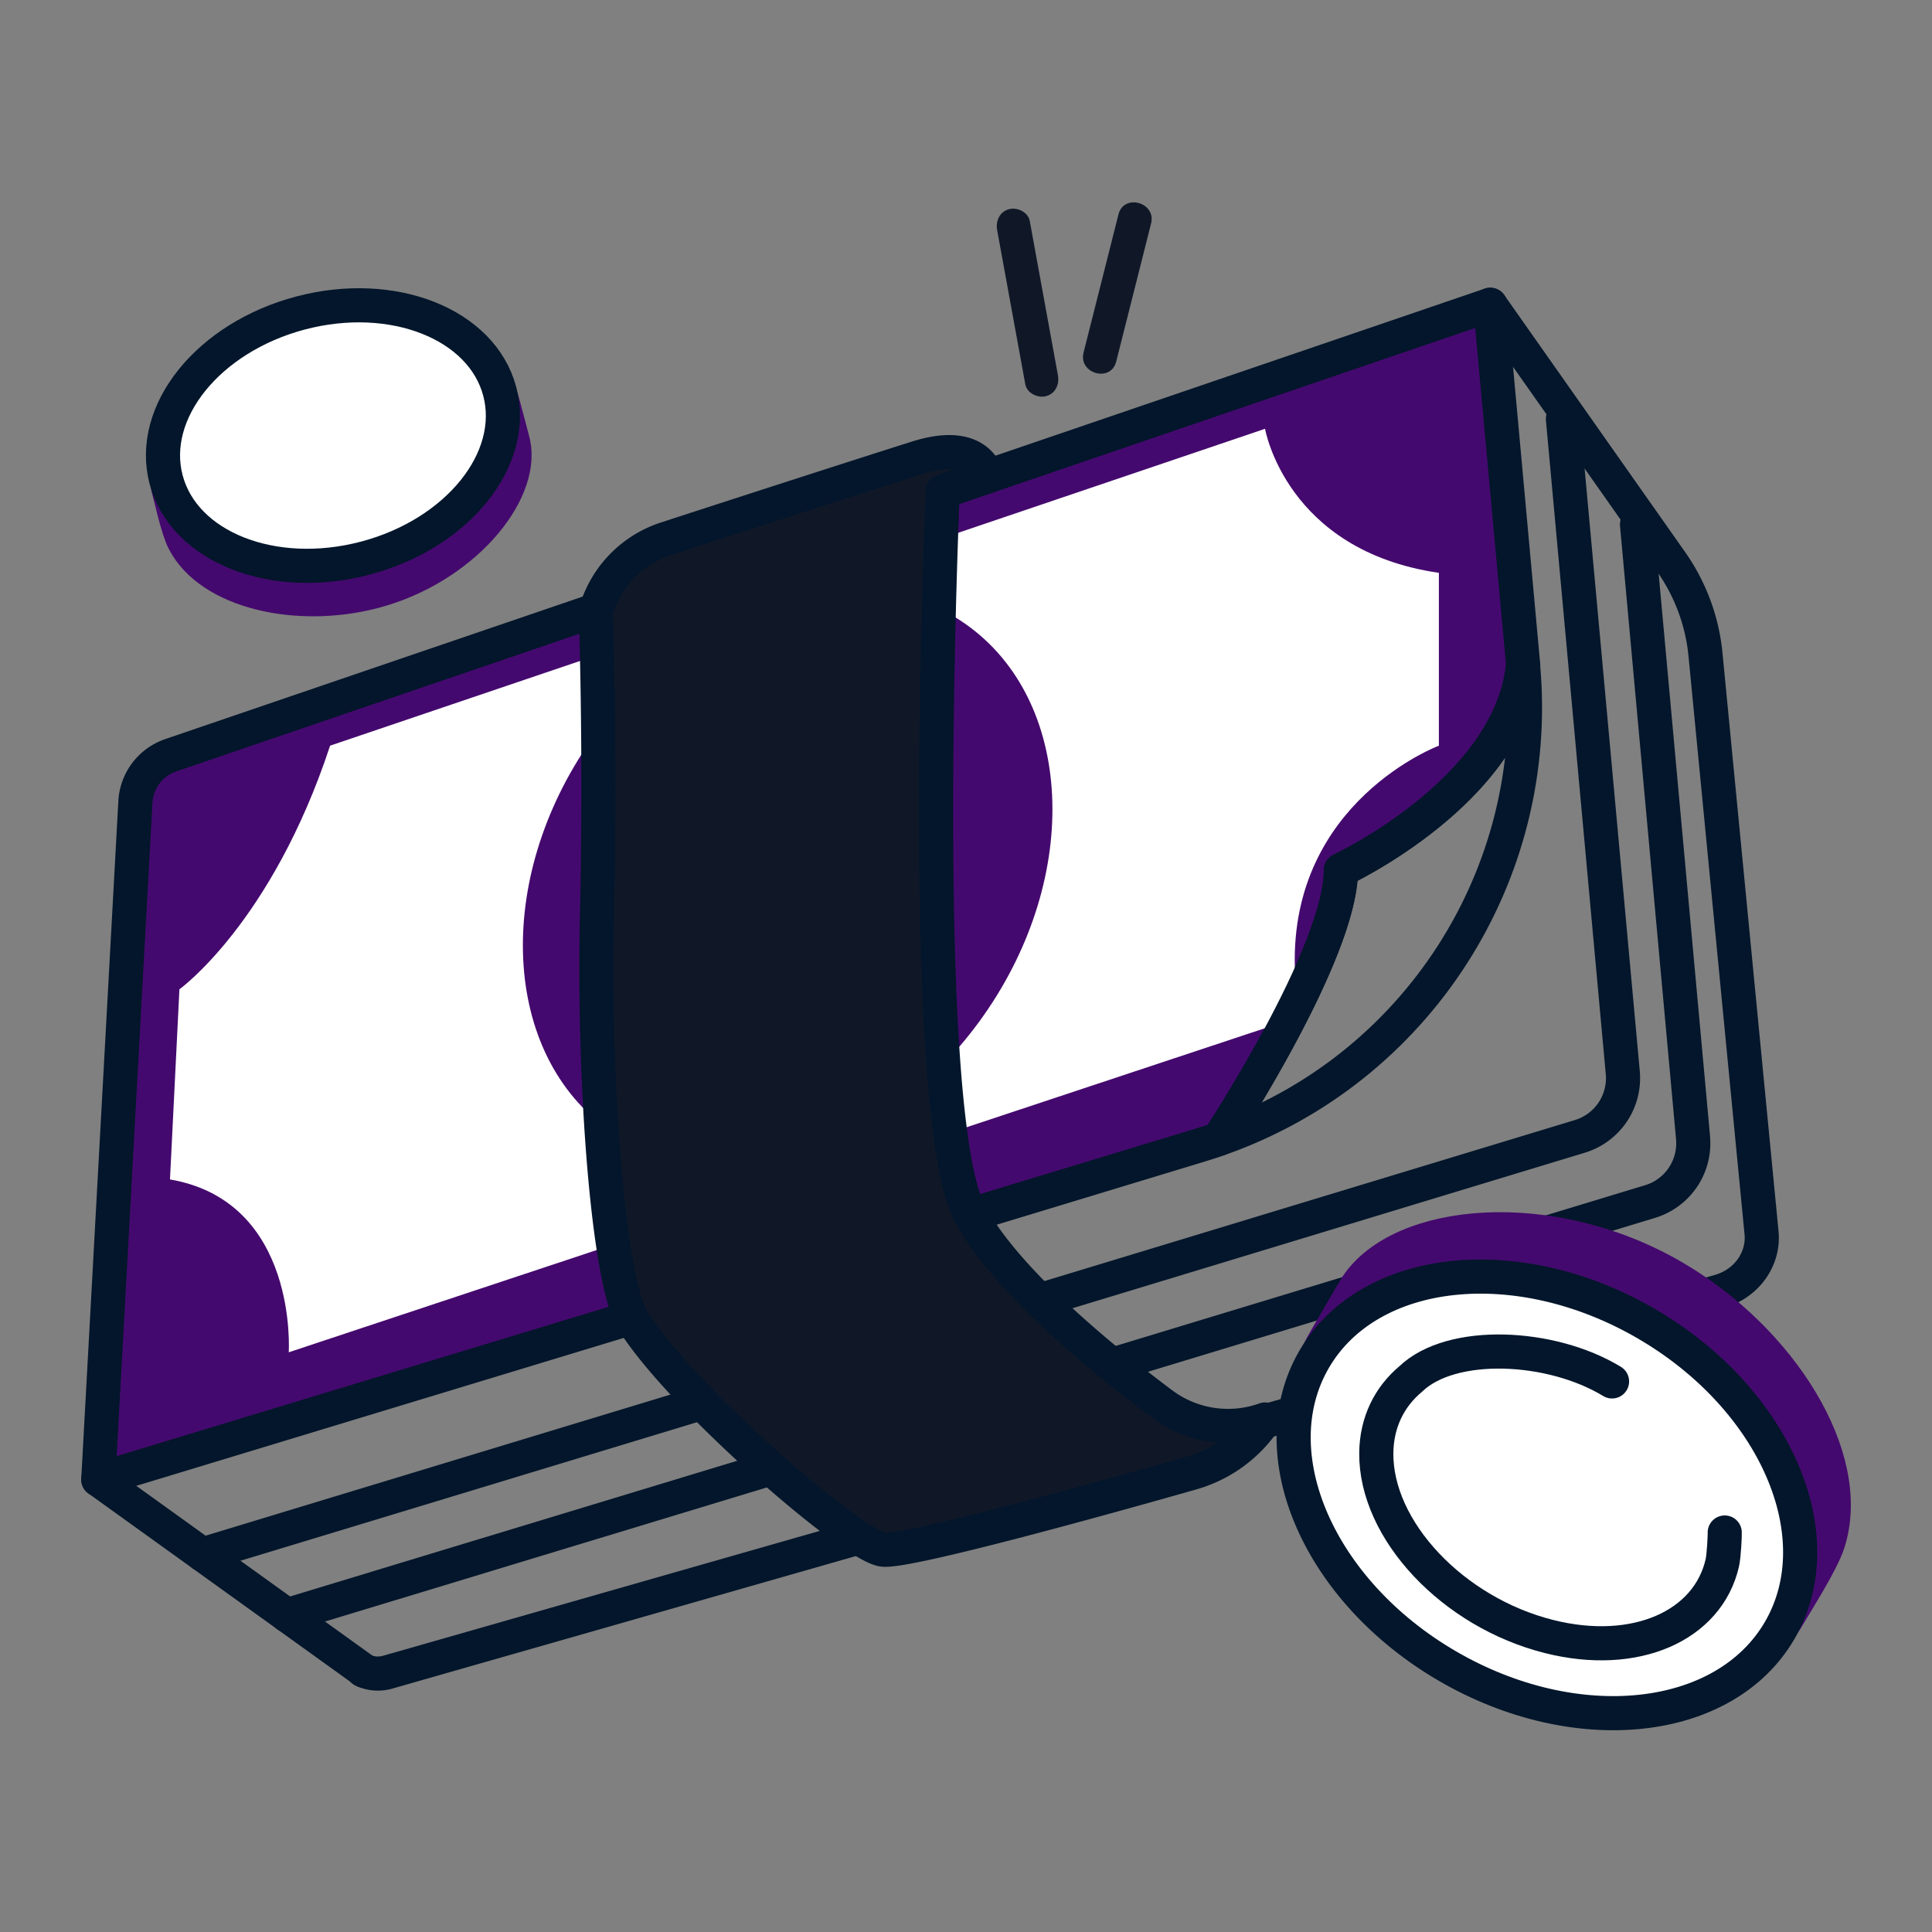
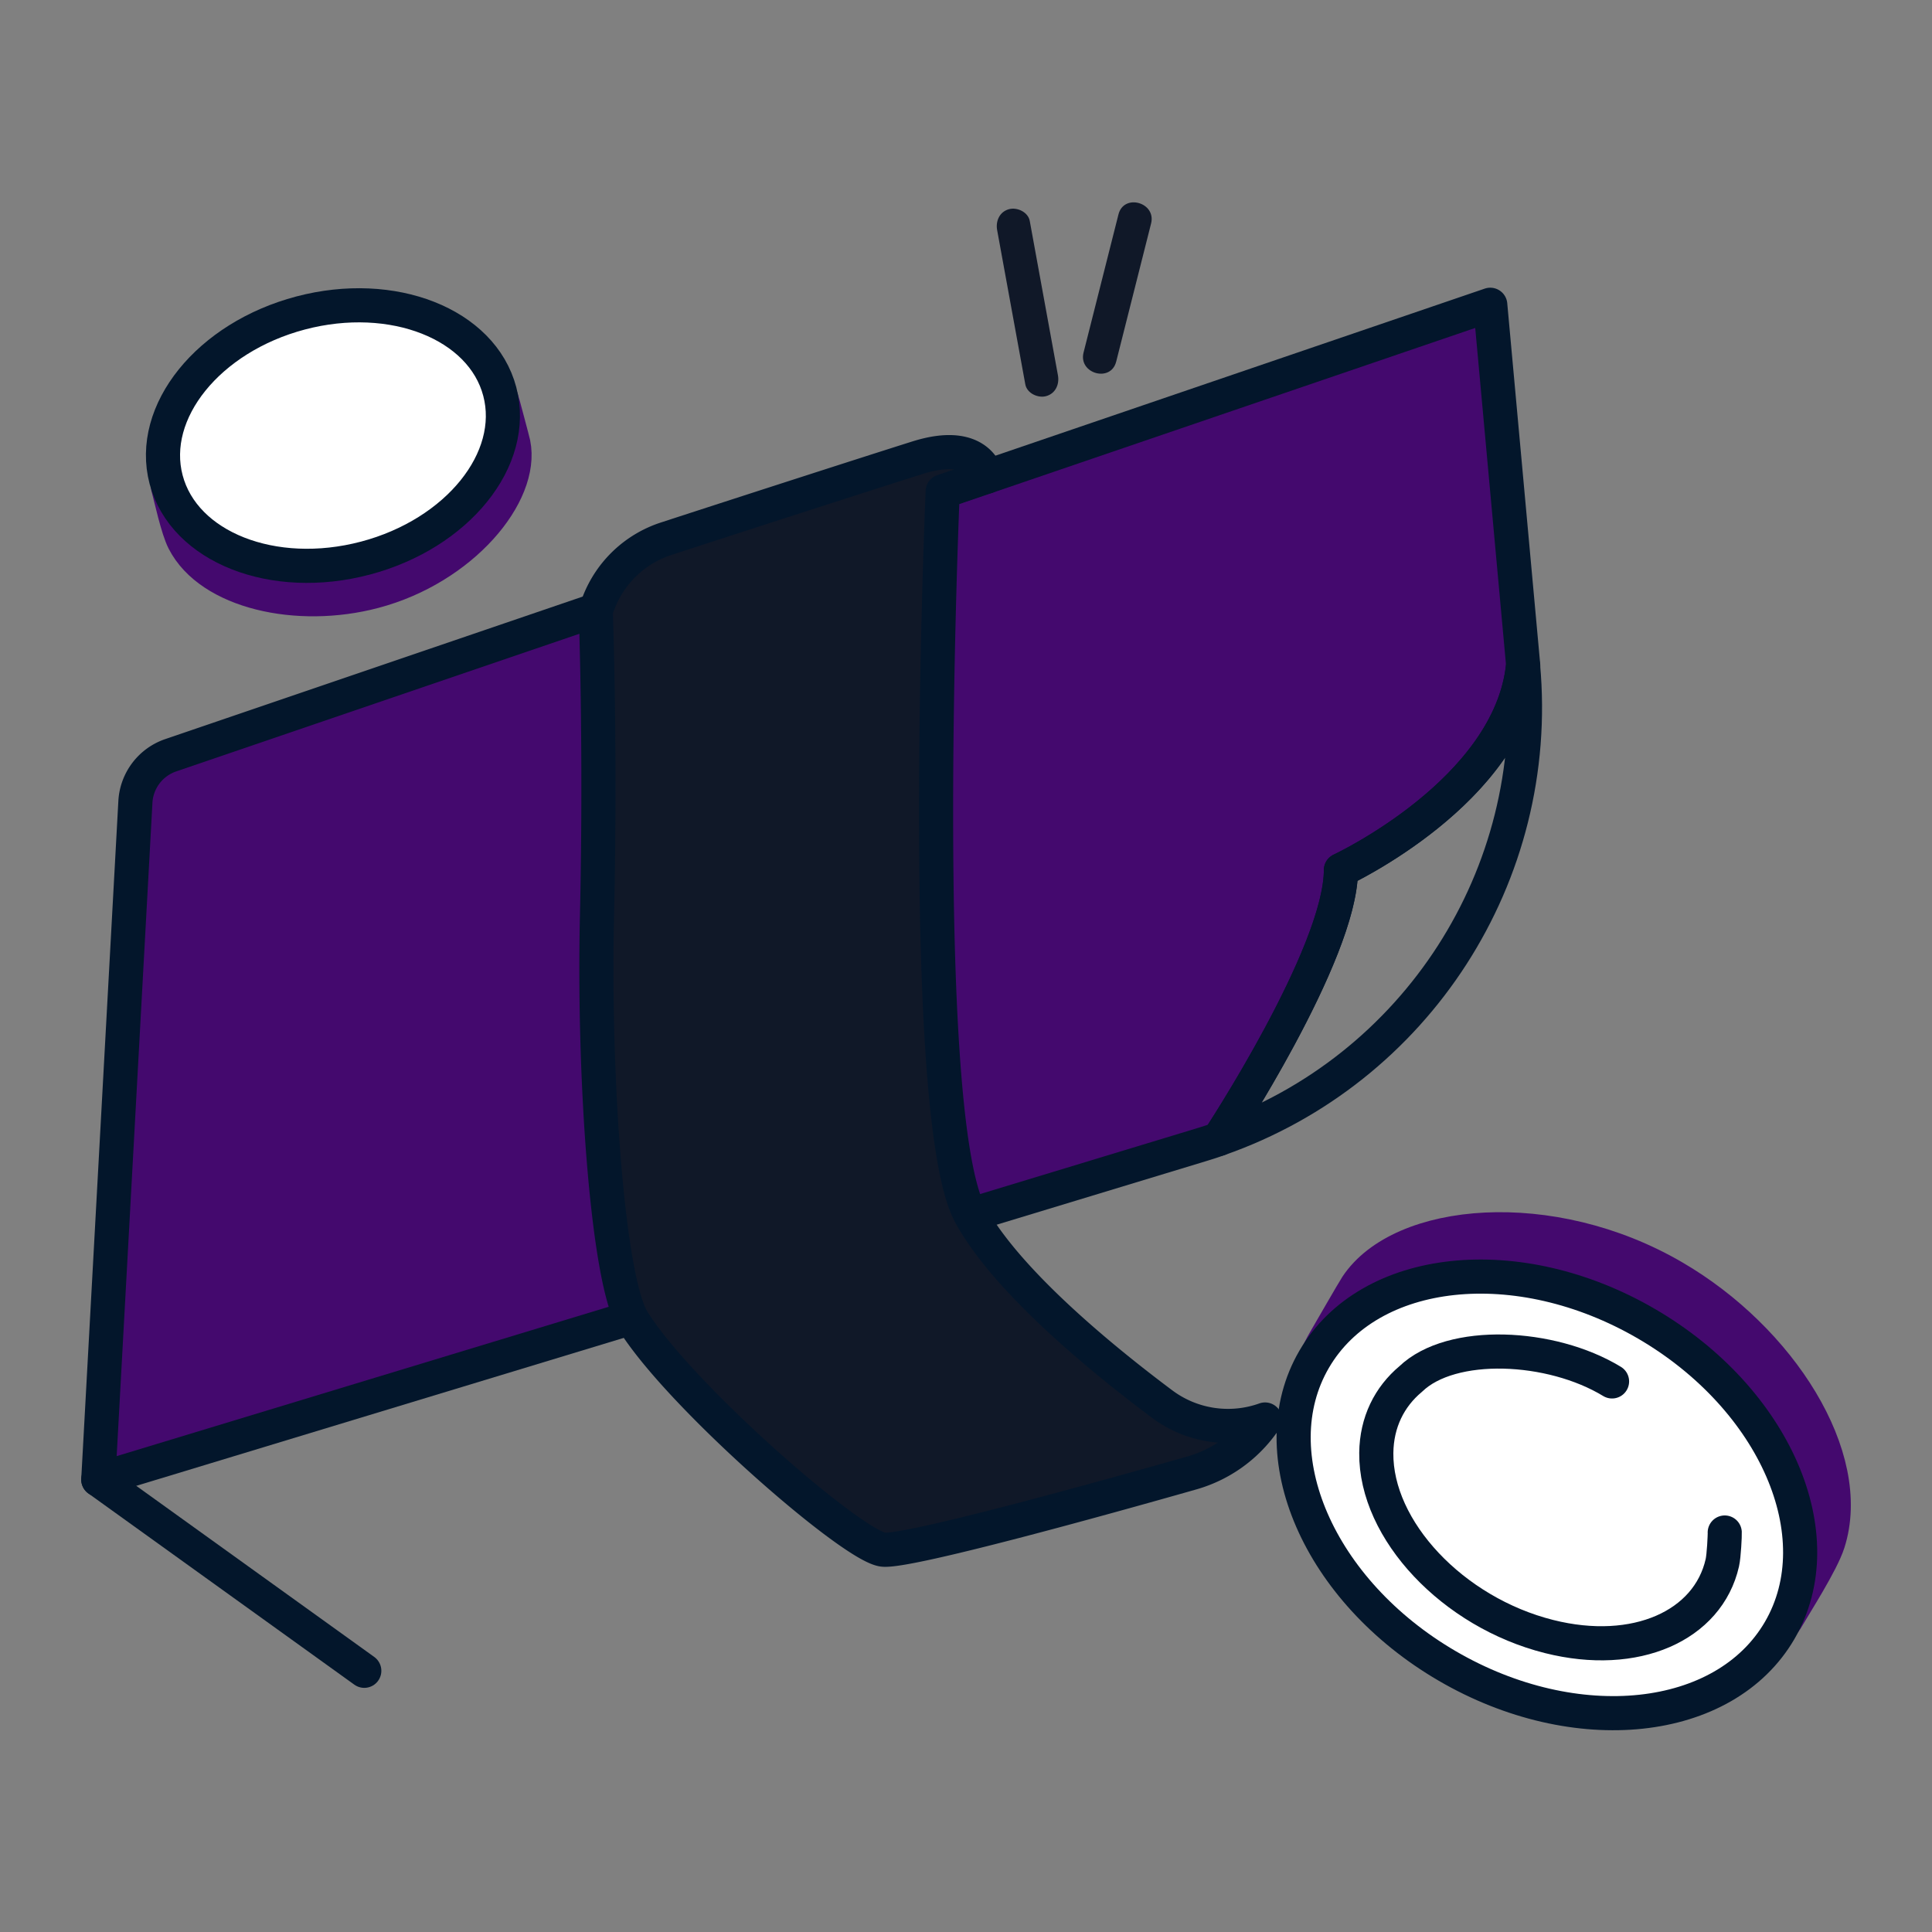
<svg xmlns="http://www.w3.org/2000/svg" width="120" height="120" viewBox="0 0 120 120" fill="none">
  <rect x="0" y="0" width="120" height="120" fill="#808080" stroke="none" />
  <path d="M94.6 41.346c-.805 7.804-11.313 12.695-11.313 12.695 0 5.2-7.575 16.701-7.575 16.701-.378.14-.766.259-1.154.378L6.105 91.897 8.41 49.806a3.245 3.245 0 012.187-2.893L92.562 18.93l2.048 22.417h-.01z" fill="#44096e" stroke="#03162B" stroke-width="2.12" stroke-linecap="round" stroke-linejoin="round" />
-   <path d="M12.575 96.55L98.13 70.582a3.778 3.778 0 002.664-3.957l-3.718-40.61m8.081 44.638l-3.479-38.075m-83.854 67.748l84.669-25.697a3.777 3.777 0 002.664-3.957" stroke="#03162B" stroke-width="2.12" stroke-linecap="round" stroke-linejoin="round" />
-   <path d="M20.499 46.316l58.076-19.683s1.293 7.565 10.796 8.947v10.736s-9.225 3.45-8.947 13.769l-.417 3.3-62.073 20.608s.606-9.364-7.376-10.736l.586-11.81s5.726-4.116 9.355-15.12v-.01z" fill="#fff" />
-   <path d="M22.536 103.737c.457.219.994.278 1.531.129l82.741-23.66c1.67-.477 2.763-1.998 2.604-3.638l-3.479-35.898a12.026 12.026 0 00-2.138-5.776L92.562 18.93" stroke="#03162B" stroke-width="2.12" stroke-linecap="round" stroke-linejoin="round" />
  <path d="M75.712 70.742s7.575-11.502 7.575-16.701c0 0 10.518-4.891 11.313-12.695 1.193 13.023-6.65 25.111-18.888 29.396zM6.104 91.897l16.522 11.879" stroke="#03162B" stroke-width="2.12" stroke-linecap="round" stroke-linejoin="round" />
  <path d="M61.12 63.038c6.092-8.697 5.57-19.573-1.166-24.292-6.737-4.718-17.136-1.493-23.228 7.204-6.092 8.697-5.57 19.572 1.166 24.291 6.737 4.719 17.136 1.493 23.228-7.203z" fill="#44096e" />
  <path d="M61.297 29.605s-.427-2.386-4.284-1.183c-2.754.865-11.095 3.559-15.638 5.04a6.716 6.716 0 00-4.185 3.957l-.189.477s.318 8.47.08 18.948c-.24 10.478.705 22.696 2.216 25.16 2.873 4.663 13.62 14.008 15.548 14.247 1.482.188 13.63-3.182 19.177-4.762a8.162 8.162 0 004.404-3.102l.149-.219a6.835 6.835 0 01-6.412-.974c-3.668-2.744-9.613-7.595-11.89-11.75-3.39-6.184-1.72-44.925-1.72-44.925l2.734-.934.01.02z" fill="#101828" stroke="#03162B" stroke-width="2.12" stroke-linecap="round" stroke-linejoin="round" />
  <path d="M91.24 101.142c-7.983-4.652-12.476-11.83-8.947-17.884.159-.268 1.8-3.122 1.968-3.37 2.754-4.166 12.059-5.02 19.694-.567 6.611 3.847 11.293 11.184 9.593 16.493-.408 1.272-2.048 3.807-2.654 4.851-.07.119-1.233.129-1.303.248-4.354 4.355-10.507 4.792-18.341.229h-.01z" fill="#44096e" stroke="#44096e" stroke-width="2.12" stroke-linecap="round" stroke-linejoin="round" />
  <path d="M110.538 101.271c3.418-5.869-.284-14.397-8.268-19.047-7.985-4.651-17.229-3.664-20.647 2.205-3.418 5.868.283 14.396 8.268 19.047 7.984 4.651 17.228 3.663 20.647-2.205z" fill="#fff" stroke="#03162B" stroke-width="2.12" stroke-linecap="round" stroke-linejoin="round" />
  <path d="M100.127 85.803c-3.787-2.307-9.98-2.585-12.506-.15-1.322 1.104-2.117 2.685-2.137 4.593-.05 4.792 4.752 9.902 10.736 11.403 5.378 1.352 9.872-.676 10.757-4.583.099-.437.159-1.71.149-1.879" stroke="#03162B" stroke-width="2.12" stroke-linecap="round" stroke-linejoin="round" />
  <path d="M19.106 21.095c5.726-1.51 11.005-.288 12.148 4.046.05.19.597 2.227.636 2.416.637 3.132-3.19 7.734-8.658 9.176-4.732 1.252-10.18.05-11.81-3.132-.388-.755-.796-2.654-.995-3.4-.02-.09.497-.616.478-.695 0-3.947 2.594-6.93 8.201-8.41z" fill="#44096e" stroke="#44096e" stroke-width="2.12" stroke-linecap="round" stroke-linejoin="round" />
  <path d="M22.689 34.667c5.723-1.51 9.462-6.143 8.353-10.347-1.11-4.205-6.648-6.389-12.37-4.88-5.723 1.51-9.463 6.143-8.354 10.348 1.11 4.204 6.648 6.389 12.37 4.879z" fill="#fff" stroke="#03162B" stroke-width="2.12" stroke-linecap="round" stroke-linejoin="round" />
  <path d="M65.711 23.313c-.586-3.192-1.163-6.383-1.75-9.584-.099-.556-.785-.875-1.292-.736-.586.16-.835.736-.736 1.293.587 3.191 1.164 6.382 1.75 9.583.1.557.785.875 1.292.736.587-.16.836-.736.736-1.293zm3.619-.856c.725-2.863 1.44-5.716 2.167-8.579.328-1.312-1.7-1.879-2.028-.556-.726 2.863-1.442 5.716-2.168 8.579-.328 1.312 1.7 1.879 2.028.556z" fill="#101828" />
</svg>